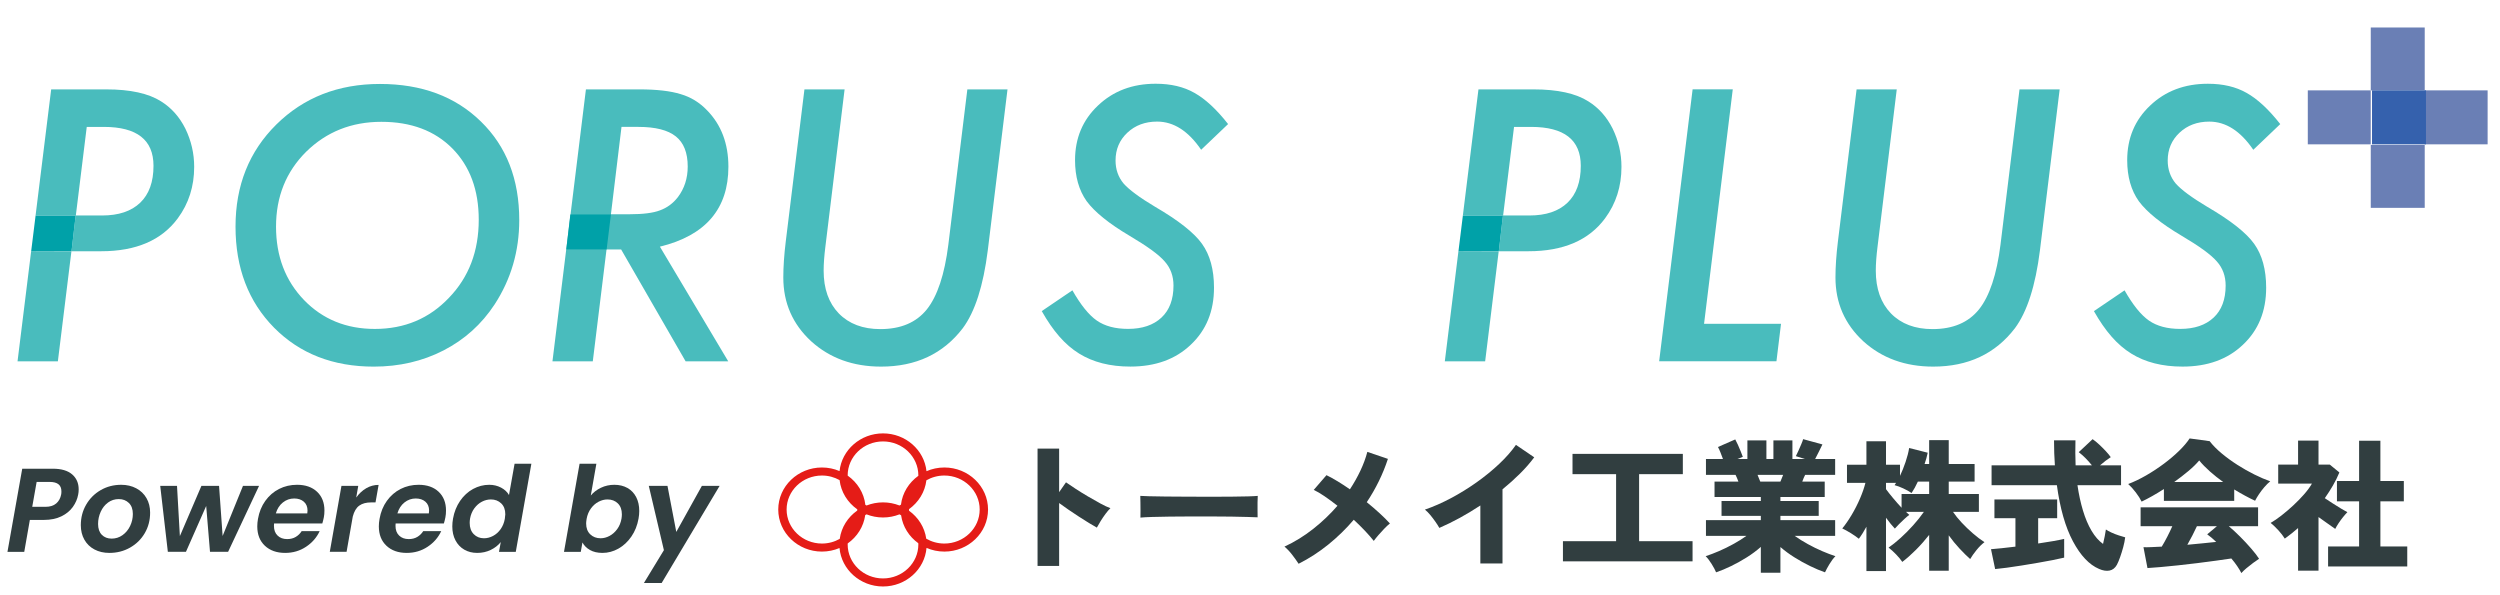
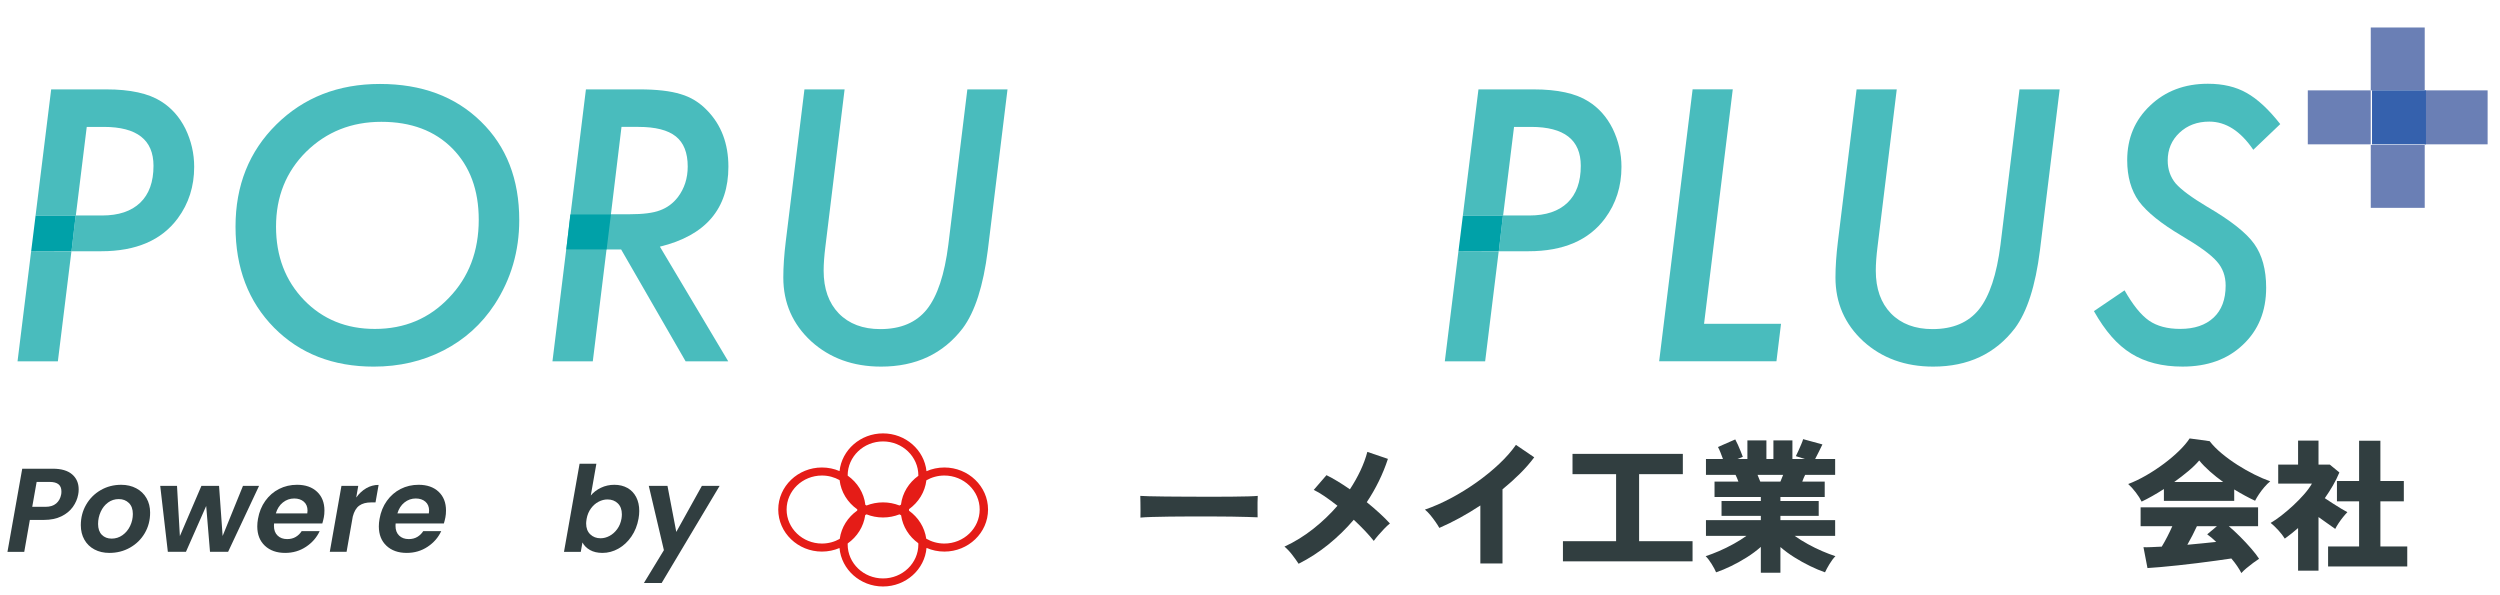
<svg xmlns="http://www.w3.org/2000/svg" width="100%" height="100%" viewBox="0 0 420 100" version="1.1" xml:space="preserve" style="fill-rule:evenodd;clip-rule:evenodd;stroke-linejoin:round;stroke-miterlimit:2;">
  <g id="Artboard1" transform="matrix(0.89,0,0,0.898,-178.856,-223.25)">
    <rect x="201" y="248.631" width="472" height="111.369" style="fill:none;" />
    <g transform="matrix(-1.124,0,0,1.114,1359.23,-11667.7)">
      <rect x="623.281" y="10721.2" width="9.062" height="10.571" style="fill:rgb(106,127,181);" />
    </g>
    <g transform="matrix(-1.124,0,0,1.114,1359.23,-11711.5)">
      <rect x="623.281" y="10740.8" width="9.062" height="10.57" style="fill:rgb(106,127,181);" />
    </g>
    <g transform="matrix(-1.124,0,0,1.114,1337.16,-11689.6)">
      <rect x="612.711" y="10731.7" width="10.571" height="9.063" style="fill:rgb(106,127,181);" />
    </g>
    <g transform="matrix(-1.124,0,0,1.114,1381.29,-11689.6)">
      <rect x="632.344" y="10731.7" width="10.571" height="9.063" style="fill:rgb(106,127,181);" />
    </g>
    <g transform="matrix(1.124,0,0,1.114,-51.857,-11689.6)">
      <rect x="623.282" y="10731.7" width="9.061" height="9.061" style="fill:rgb(53,97,173);" />
    </g>
    <g transform="matrix(1.124,0,0,1.114,496.847,295.002)">
      <path d="M0,-7.602C-1.489,-6.172 -3.623,-5.457 -6.403,-5.457L-10.811,-5.457L-8.977,-20.334L-6.108,-20.334C-0.547,-20.334 2.233,-18.156 2.233,-13.797C2.233,-11.096 1.489,-9.032 0,-7.602M3.505,-24.623C1.395,-25.964 -1.671,-26.635 -5.694,-26.635L-14.951,-26.635L-17.574,-5.436L-10.844,-5.436L-11.536,0.556L-18.312,0.531L-20.601,19.033L-13.828,19.033L-11.55,0.546L-6.551,0.546C-0.695,0.546 3.594,-1.297 6.315,-4.984C8.148,-7.469 9.065,-10.347 9.065,-13.621C9.065,-15.869 8.572,-18.008 7.586,-20.04C6.601,-22.01 5.24,-23.54 3.505,-24.623" style="fill:rgb(73,188,189);fill-rule:nonzero;" />
    </g>
    <g transform="matrix(-1.124,0,0,1.114,476.268,295.593)">
      <path d="M-7.468,-5.967L-0.738,-5.967L0,0L-6.776,0L-7.468,-5.967Z" style="fill:rgb(0,161,168);fill-rule:nonzero;" />
    </g>
    <g transform="matrix(1.124,0,0,1.114,285.713,277.197)">
      <path d="M0,24.342C-3.313,27.832 -7.463,29.577 -12.452,29.577C-17.244,29.577 -21.207,27.961 -24.342,24.727C-27.477,21.473 -29.045,17.362 -29.045,12.393C-29.045,7.365 -27.359,3.175 -23.987,-0.178C-20.576,-3.529 -16.366,-5.205 -11.357,-5.205C-6.369,-5.205 -2.396,-3.717 0.562,-0.739C3.52,2.258 4.999,6.25 4.999,11.239C4.999,16.524 3.333,20.891 0,24.342M-11.594,-11.564C-18.594,-11.564 -24.391,-9.297 -28.986,-4.762C-33.56,-0.246 -35.848,5.472 -35.848,12.393C-35.848,19.334 -33.688,24.992 -29.37,29.37C-25.052,33.729 -19.472,35.906 -12.629,35.906C-8.351,35.906 -4.446,35 -0.917,33.186C2.613,31.371 5.472,28.799 7.661,25.466C10.421,21.227 11.801,16.504 11.801,11.299C11.801,4.437 9.652,-1.084 5.354,-5.264C1.055,-9.465 -4.594,-11.564 -11.594,-11.564" style="fill:rgb(73,188,189);fill-rule:nonzero;" />
    </g>
    <g transform="matrix(1.124,0,0,1.114,379.973,288.132)">
      <path d="M0,5.621C-0.631,10.629 -1.834,14.248 -3.608,16.476C-5.383,18.684 -7.986,19.789 -11.417,19.789C-14.355,19.789 -16.682,18.911 -18.397,17.156C-20.093,15.401 -20.941,13.006 -20.941,9.969C-20.941,9.396 -20.916,8.775 -20.867,8.105C-20.817,7.435 -20.744,6.705 -20.645,5.917L-17.421,-20.467L-24.165,-20.467L-27.3,5.058C-27.438,6.184 -27.542,7.248 -27.61,8.254C-27.68,9.259 -27.714,10.215 -27.714,11.123C-27.714,15.381 -26.156,18.951 -23.041,21.829C-19.906,24.669 -15.992,26.088 -11.299,26.088C-5.442,26.088 -0.868,23.939 2.425,19.641C4.476,16.88 5.876,12.522 6.625,6.567L9.938,-20.467L3.194,-20.467L0,5.621Z" style="fill:rgb(73,188,189);fill-rule:nonzero;" />
    </g>
    <g transform="matrix(1.124,0,0,1.114,419.383,310.107)">
-       <path d="M0,-34.786C2.78,-34.786 5.245,-33.208 7.395,-30.053L11.92,-34.371C9.987,-36.835 8.104,-38.581 6.271,-39.606C4.476,-40.632 2.307,-41.143 -0.236,-41.143C-4.141,-41.143 -7.375,-39.921 -9.938,-37.476C-12.501,-35.052 -13.783,-31.995 -13.783,-28.307C-13.783,-25.547 -13.132,-23.25 -11.831,-21.416C-10.47,-19.582 -8.074,-17.649 -4.644,-15.618C-3.145,-14.731 -1.908,-13.932 -0.932,-13.223C0.044,-12.514 0.779,-11.872 1.272,-11.301C2.258,-10.196 2.751,-8.846 2.751,-7.249C2.751,-4.922 2.076,-3.128 0.725,-1.865C-0.626,-0.603 -2.494,0.027 -4.88,0.027C-7.029,0.027 -8.774,-0.436 -10.115,-1.362C-11.456,-2.29 -12.827,-3.985 -14.227,-6.45L-19.373,-2.96C-18.426,-1.284 -17.44,0.141 -16.415,1.314C-15.39,2.487 -14.286,3.439 -13.103,4.169C-10.756,5.628 -7.887,6.357 -4.496,6.357C-0.295,6.357 3.086,5.134 5.649,2.69C8.252,0.244 9.554,-2.95 9.554,-6.893C9.554,-9.931 8.883,-12.386 7.542,-14.259C6.221,-16.112 3.599,-18.182 -0.325,-20.47C-1.646,-21.259 -2.746,-21.977 -3.623,-22.629C-4.5,-23.279 -5.166,-23.86 -5.62,-24.374C-6.526,-25.458 -6.98,-26.75 -6.98,-28.249C-6.98,-30.122 -6.319,-31.68 -4.999,-32.921C-3.677,-34.164 -2.011,-34.786 0,-34.786" style="fill:rgb(73,188,189);fill-rule:nonzero;" />
-     </g>
+       </g>
    <g transform="matrix(1.124,0,0,1.114,528.046,316.199)">
      <path d="M0,-45.668L-6.744,-45.668L-12.363,0L7.335,0L8.104,-6.3L-4.821,-6.3L0,-45.668Z" style="fill:rgb(73,188,189);fill-rule:nonzero;" />
    </g>
    <g transform="matrix(1.124,0,0,1.114,578.582,288.132)">
      <path d="M0,5.621C-0.631,10.629 -1.834,14.248 -3.608,16.476C-5.383,18.684 -7.986,19.789 -11.417,19.789C-14.355,19.789 -16.682,18.911 -18.397,17.156C-20.093,15.401 -20.941,13.006 -20.941,9.969C-20.941,9.396 -20.916,8.775 -20.867,8.105C-20.817,7.435 -20.744,6.705 -20.645,5.917L-17.421,-20.467L-24.165,-20.467L-27.3,5.058C-27.438,6.184 -27.542,7.248 -27.61,8.254C-27.679,9.259 -27.714,10.215 -27.714,11.123C-27.714,15.381 -26.156,18.951 -23.041,21.829C-19.906,24.669 -15.992,26.088 -11.299,26.088C-5.442,26.088 -0.868,23.939 2.425,19.641C4.476,16.88 5.876,12.522 6.625,6.567L9.938,-20.467L3.194,-20.467L0,5.621Z" style="fill:rgb(73,188,189);fill-rule:nonzero;" />
    </g>
    <g transform="matrix(1.124,0,0,1.114,617.627,294.161)">
      <path d="M0,-6.152C-1.321,-6.941 -2.42,-7.66 -3.298,-8.311C-4.175,-8.962 -4.841,-9.543 -5.294,-10.056C-6.201,-11.14 -6.655,-12.432 -6.655,-13.931C-6.655,-15.804 -5.994,-17.362 -4.673,-18.603C-3.352,-19.846 -1.686,-20.468 0.326,-20.468C3.106,-20.468 5.57,-18.89 7.72,-15.735L12.245,-20.053C10.313,-22.517 8.43,-24.263 6.596,-25.289C4.802,-26.314 2.632,-26.826 0.089,-26.826C-3.815,-26.826 -7.049,-25.603 -9.612,-23.159C-12.176,-20.734 -13.458,-17.677 -13.458,-13.99C-13.458,-11.229 -12.807,-8.932 -11.505,-7.098C-10.145,-5.264 -7.749,-3.332 -4.318,-1.3C-2.819,-0.414 -1.582,0.385 -0.606,1.094C0.37,1.804 1.104,2.446 1.597,3.017C2.583,4.121 3.076,5.472 3.076,7.069C3.076,9.396 2.401,11.19 1.05,12.452C-0.301,13.714 -2.169,14.345 -4.555,14.345C-6.704,14.345 -8.449,13.881 -9.79,12.955C-11.131,12.028 -12.501,10.332 -13.901,7.868L-19.047,11.358C-18.101,13.034 -17.115,14.458 -16.09,15.631C-15.064,16.805 -13.96,17.756 -12.777,18.487C-10.431,19.946 -7.562,20.674 -4.17,20.674C0.03,20.674 3.412,19.452 5.975,17.007C8.578,14.562 9.879,11.368 9.879,7.424C9.879,4.387 9.208,1.932 7.868,0.059C6.546,-1.795 3.924,-3.865 0,-6.152" style="fill:rgb(73,188,189);fill-rule:nonzero;" />
    </g>
    <g transform="matrix(1.124,0,0,1.114,227.427,295.002)">
      <path d="M0,-7.602C-1.489,-6.172 -3.623,-5.457 -6.403,-5.457L-10.811,-5.457L-8.977,-20.334L-6.108,-20.334C-0.547,-20.334 2.233,-18.156 2.233,-13.797C2.233,-11.096 1.489,-9.032 0,-7.602M3.505,-24.623C1.395,-25.964 -1.671,-26.635 -5.694,-26.635L-14.951,-26.635L-17.574,-5.436L-10.844,-5.436L-11.536,0.556L-18.312,0.531L-20.601,19.033L-13.828,19.033L-11.55,0.546L-6.551,0.546C-0.695,0.546 3.594,-1.297 6.314,-4.984C8.148,-7.469 9.065,-10.347 9.065,-13.621C9.065,-15.869 8.572,-18.008 7.586,-20.04C6.601,-22.01 5.24,-23.54 3.505,-24.623" style="fill:rgb(73,188,189);fill-rule:nonzero;" />
    </g>
    <g transform="matrix(-1.124,0,0,1.114,206.848,295.593)">
      <path d="M-7.468,-5.967L-0.738,-5.967L0,0L-6.776,0L-7.468,-5.967Z" style="fill:rgb(0,161,168);fill-rule:nonzero;" />
    </g>
    <g transform="matrix(1.124,0,0,1.114,328.917,296.038)">
      <path d="M0,-9.464C-0.809,-8.419 -1.814,-7.679 -3.017,-7.245C-4.141,-6.812 -5.847,-6.595 -8.134,-6.595L-11.24,-6.595L-9.465,-21.265L-6.625,-21.265C-3.767,-21.265 -1.671,-20.733 -0.34,-19.667C0.991,-18.603 1.656,-16.917 1.656,-14.61C1.656,-12.638 1.104,-10.923 0,-9.464M8.488,-14.581C8.488,-18.445 7.295,-21.601 4.91,-24.045C3.647,-25.366 2.169,-26.274 0.473,-26.767C-1.243,-27.299 -3.56,-27.566 -6.478,-27.566L-15.439,-27.566L-21.059,18.102L-14.286,18.102L-11.979,-0.679L-9.524,-0.679L1.301,18.102L8.459,18.102L-3.017,-1.153C4.653,-3.026 8.488,-7.501 8.488,-14.581" style="fill:rgb(73,188,189);fill-rule:nonzero;" />
    </g>
    <g transform="matrix(-1.124,0,0,1.114,307.859,295.263)">
      <path d="M-7.495,-5.866L-0.679,-5.866L0.001,-0.001L-6.775,0.001L-7.495,-5.866Z" style="fill:rgb(0,161,168);fill-rule:nonzero;" />
    </g>
    <g transform="matrix(1.124,0,0,1.114,379.22,337.719)">
      <path d="M0,11.29C-1.111,11.29 -2.148,10.989 -3.038,10.476C-3.311,8.56 -4.384,6.889 -5.925,5.782L-5.936,5.578L-5.932,5.513C-4.348,4.378 -3.253,2.648 -3.015,0.667C-2.13,0.163 -1.101,-0.133 0,-0.133C3.272,-0.133 5.935,2.429 5.935,5.578C5.935,8.727 3.272,11.29 0,11.29M-4.365,11.438C-4.365,14.587 -7.028,17.149 -10.3,17.149C-13.573,17.149 -16.236,14.587 -16.236,11.438L-16.227,11.269C-14.652,10.157 -13.556,8.46 -13.287,6.511L-13.065,6.388C-12.211,6.724 -11.279,6.913 -10.3,6.913C-9.322,6.913 -8.39,6.724 -7.535,6.388C-7.442,6.436 -7.353,6.488 -7.263,6.54C-6.989,8.457 -5.917,10.128 -4.376,11.233L-4.365,11.438ZM-26.49,5.578C-26.49,2.429 -23.828,-0.133 -20.555,-0.133C-19.475,-0.133 -18.464,0.15 -17.591,0.638C-17.358,2.651 -16.239,4.407 -14.621,5.547L-14.619,5.578L-14.628,5.747C-16.203,6.858 -17.299,8.556 -17.568,10.505C-18.446,11.001 -19.465,11.29 -20.555,11.29C-23.828,11.29 -26.49,8.727 -26.49,5.578M-15.334,2.862C-15.397,2.765 -15.463,2.669 -15.52,2.568C-15.457,2.665 -15.392,2.761 -15.334,2.862M-16.236,-0.149C-16.236,-3.298 -13.573,-5.86 -10.3,-5.86C-7.028,-5.86 -4.365,-3.298 -4.365,-0.149L-4.369,-0.083C-5.953,1.052 -7.047,2.78 -7.286,4.763L-7.535,4.9C-8.39,4.565 -9.322,4.376 -10.3,4.376C-11.279,4.376 -12.211,4.565 -13.065,4.9L-13.264,4.792C-13.497,2.778 -14.616,1.022 -16.234,-0.117L-16.236,-0.149ZM0,-1.483C-1.069,-1.483 -2.082,-1.257 -2.999,-0.86C-3.371,-4.421 -6.503,-7.21 -10.3,-7.21C-14.09,-7.21 -17.218,-4.432 -17.6,-0.88C-18.505,-1.266 -19.503,-1.483 -20.555,-1.483C-24.601,-1.483 -27.894,1.685 -27.894,5.578C-27.894,9.472 -24.601,12.64 -20.555,12.64C-19.506,12.64 -18.511,12.423 -17.607,12.041C-17.288,15.652 -14.135,18.5 -10.3,18.5C-6.458,18.5 -3.302,15.642 -2.992,12.02C-2.077,12.415 -1.066,12.64 0,12.64C4.046,12.64 7.339,9.472 7.339,5.578C7.339,1.685 4.046,-1.483 0,-1.483" style="fill:rgb(229,28,23);fill-rule:nonzero;" />
    </g>
    <g transform="matrix(1.124,0,0,1.114,211.565,345.34)">
      <path d="M0,-2.278C0.44,-2.652 0.72,-3.159 0.84,-3.799C0.867,-3.919 0.88,-4.092 0.88,-4.319C0.88,-5.372 0.227,-5.899 -1.08,-5.899L-3.28,-5.899L-4.02,-1.718L-1.8,-1.718C-1.04,-1.718 -0.44,-1.905 0,-2.278M2.8,-1.699C2.333,-1.046 1.69,-0.518 0.87,-0.119C0.05,0.282 -0.934,0.482 -2.08,0.482L-4.42,0.482L-5.36,5.841L-8.18,5.841L-5.7,-8.119L-0.56,-8.119C0.867,-8.119 1.947,-7.801 2.68,-7.169C3.413,-6.536 3.78,-5.692 3.78,-4.639C3.78,-4.332 3.753,-4.051 3.7,-3.799C3.566,-3.051 3.267,-2.352 2.8,-1.699" style="fill:rgb(49,62,64);fill-rule:nonzero;" />
    </g>
    <g transform="matrix(1.124,0,0,1.114,224.084,342.623)">
      <path d="M0,5.481C0.546,5.094 0.973,4.581 1.28,3.941C1.586,3.3 1.74,2.628 1.74,1.921C1.74,1.121 1.517,0.504 1.07,0.071C0.623,-0.362 0.06,-0.579 -0.62,-0.579C-1.3,-0.579 -1.903,-0.385 -2.43,0.002C-2.957,0.388 -3.367,0.904 -3.66,1.55C-3.954,2.198 -4.1,2.88 -4.1,3.601C-4.1,4.388 -3.89,4.995 -3.47,5.421C-3.05,5.847 -2.5,6.06 -1.82,6.06C-1.153,6.06 -0.547,5.868 0,5.481M-4.71,7.88C-5.437,7.495 -6,6.948 -6.4,6.241C-6.8,5.535 -7,4.721 -7,3.8C-7,2.548 -6.704,1.404 -6.11,0.371C-5.517,-0.663 -4.704,-1.479 -3.67,-2.079C-2.637,-2.679 -1.487,-2.979 -0.22,-2.979C0.727,-2.979 1.57,-2.782 2.31,-2.389C3.05,-1.996 3.623,-1.446 4.03,-0.739C4.437,-0.032 4.64,0.781 4.64,1.701C4.64,2.968 4.34,4.115 3.74,5.141C3.14,6.168 2.316,6.978 1.27,7.571C0.223,8.165 -0.934,8.46 -2.2,8.46C-3.147,8.46 -3.983,8.267 -4.71,7.88" style="fill:rgb(49,62,64);fill-rule:nonzero;" />
    </g>
    <g transform="matrix(1.124,0,0,1.114,249.864,351.845)">
      <path d="M0,-11.08L-5.2,0L-8.24,0L-8.88,-7.7L-12.28,0L-15.32,0L-16.6,-11.08L-13.78,-11.08L-13.3,-2.64L-9.68,-11.08L-6.72,-11.08L-6.12,-2.66L-2.7,-11.08L0,-11.08Z" style="fill:rgb(49,62,64);fill-rule:nonzero;" />
    </g>
    <g transform="matrix(1.124,0,0,1.114,259.012,347.212)">
      <path d="M0,-2.76C0,-3.4 -0.207,-3.9 -0.62,-4.26C-1.033,-4.619 -1.573,-4.8 -2.24,-4.8C-2.947,-4.8 -3.58,-4.576 -4.14,-4.13C-4.7,-3.683 -5.093,-3.073 -5.32,-2.3L-0.04,-2.3C-0.013,-2.513 0,-2.666 0,-2.76M1.6,-5.93C2.427,-5.15 2.84,-4.1 2.84,-2.78C2.84,-2.354 2.807,-1.973 2.74,-1.64C2.66,-1.24 2.573,-0.893 2.48,-0.6L-5.62,-0.6C-5.633,-0.506 -5.64,-0.373 -5.64,-0.199C-5.64,0.494 -5.437,1.037 -5.03,1.429C-4.624,1.824 -4.087,2.02 -3.42,2.02C-2.86,2.02 -2.377,1.896 -1.97,1.65C-1.563,1.404 -1.233,1.08 -0.98,0.679L2.04,0.679C1.546,1.747 0.783,2.624 -0.25,3.31C-1.283,3.997 -2.454,4.34 -3.76,4.34C-5.173,4.34 -6.307,3.939 -7.16,3.14C-8.013,2.34 -8.44,1.254 -8.44,-0.119C-8.44,-0.52 -8.4,-0.94 -8.32,-1.38C-8.12,-2.527 -7.71,-3.533 -7.09,-4.4C-6.47,-5.266 -5.7,-5.933 -4.78,-6.4C-3.86,-6.866 -2.854,-7.1 -1.76,-7.1C-0.347,-7.1 0.773,-6.709 1.6,-5.93" style="fill:rgb(49,62,64);fill-rule:nonzero;" />
    </g>
    <g transform="matrix(1.124,0,0,1.114,270.092,351.221)">
      <path d="M0,-10.119C0.64,-10.492 1.333,-10.68 2.08,-10.68L1.56,-7.739L0.82,-7.739C-0.007,-7.739 -0.67,-7.558 -1.17,-7.199C-1.67,-6.84 -2.033,-6.225 -2.26,-5.359L-3.3,0.561L-6.12,0.561L-4.16,-10.519L-1.34,-10.519L-1.68,-8.558C-1.2,-9.225 -0.64,-9.746 0,-10.119" style="fill:rgb(49,62,64);fill-rule:nonzero;" />
    </g>
    <g transform="matrix(1.124,0,0,1.114,281.959,347.212)">
      <path d="M0,-2.76C0,-3.4 -0.207,-3.9 -0.62,-4.26C-1.033,-4.619 -1.573,-4.8 -2.24,-4.8C-2.947,-4.8 -3.58,-4.576 -4.14,-4.13C-4.7,-3.683 -5.093,-3.073 -5.32,-2.3L-0.04,-2.3C-0.013,-2.513 0,-2.666 0,-2.76M1.6,-5.93C2.427,-5.15 2.84,-4.1 2.84,-2.78C2.84,-2.354 2.807,-1.973 2.74,-1.64C2.66,-1.24 2.573,-0.893 2.48,-0.6L-5.62,-0.6C-5.633,-0.506 -5.64,-0.373 -5.64,-0.199C-5.64,0.494 -5.438,1.037 -5.03,1.429C-4.624,1.824 -4.087,2.02 -3.42,2.02C-2.86,2.02 -2.377,1.896 -1.97,1.65C-1.563,1.404 -1.233,1.08 -0.98,0.679L2.04,0.679C1.546,1.747 0.783,2.624 -0.25,3.31C-1.283,3.997 -2.454,4.34 -3.76,4.34C-5.173,4.34 -6.307,3.939 -7.16,3.14C-8.013,2.34 -8.44,1.254 -8.44,-0.119C-8.44,-0.52 -8.4,-0.94 -8.32,-1.38C-8.12,-2.527 -7.71,-3.533 -7.09,-4.4C-6.47,-5.266 -5.7,-5.933 -4.78,-6.4C-3.86,-6.866 -2.854,-7.1 -1.76,-7.1C-0.347,-7.1 0.773,-6.709 1.6,-5.93" style="fill:rgb(49,62,64);fill-rule:nonzero;" />
    </g>
    <g transform="matrix(1.124,0,0,1.114,296.344,342.578)">
-       <path d="M0,2.021C0,1.235 -0.23,0.621 -0.69,0.181C-1.15,-0.259 -1.727,-0.479 -2.42,-0.479C-2.94,-0.479 -3.443,-0.352 -3.93,-0.099C-4.417,0.155 -4.84,0.524 -5.2,1.011C-5.56,1.499 -5.8,2.075 -5.92,2.741C-5.96,2.995 -5.98,3.235 -5.98,3.461C-5.98,4.261 -5.753,4.891 -5.3,5.35C-4.847,5.811 -4.273,6.042 -3.58,6.042C-3.06,6.042 -2.553,5.911 -2.06,5.651C-1.567,5.391 -1.144,5.014 -0.79,4.521C-0.437,4.028 -0.2,3.448 -0.08,2.781C-0.027,2.434 0,2.181 0,2.021M-7.59,-0.239C-6.997,-1.105 -6.27,-1.772 -5.41,-2.239C-4.55,-2.706 -3.647,-2.939 -2.7,-2.939C-1.98,-2.939 -1.32,-2.783 -0.72,-2.469C-0.12,-2.156 0.327,-1.739 0.62,-1.219L1.56,-6.479L4.38,-6.479L1.76,8.321L-1.06,8.321L-0.76,6.681C-1.2,7.228 -1.763,7.668 -2.45,8C-3.137,8.334 -3.894,8.5 -4.72,8.5C-5.533,8.5 -6.257,8.318 -6.89,7.952C-7.523,7.584 -8.017,7.065 -8.37,6.391C-8.723,5.717 -8.9,4.934 -8.9,4.042C-8.9,3.627 -8.86,3.194 -8.78,2.741C-8.58,1.621 -8.183,0.627 -7.59,-0.239" style="fill:rgb(49,62,64);fill-rule:nonzero;" />
-     </g>
+       </g>
    <g transform="matrix(1.124,0,0,1.114,318.348,342.578)">
      <path d="M0,2.021C0,1.235 -0.227,0.621 -0.68,0.181C-1.133,-0.259 -1.713,-0.479 -2.42,-0.479C-2.927,-0.479 -3.427,-0.349 -3.92,-0.089C-4.414,0.17 -4.84,0.547 -5.2,1.042C-5.56,1.535 -5.8,2.114 -5.92,2.781C-5.974,3.127 -6,3.381 -6,3.542C-6,4.328 -5.77,4.941 -5.31,5.381C-4.85,5.821 -4.273,6.042 -3.58,6.042C-3.06,6.042 -2.554,5.908 -2.06,5.641C-1.567,5.375 -1.14,4.995 -0.78,4.5C-0.42,4.008 -0.18,3.42 -0.06,2.741C-0.02,2.475 0,2.235 0,2.021M-3.52,-2.439C-2.827,-2.772 -2.074,-2.939 -1.26,-2.939C-0.434,-2.939 0.296,-2.762 0.93,-2.41C1.563,-2.056 2.053,-1.545 2.4,-0.879C2.747,-0.212 2.92,0.568 2.92,1.461C2.92,1.875 2.88,2.301 2.8,2.741C2.6,3.875 2.2,4.877 1.6,5.75C1,6.625 0.273,7.301 -0.58,7.781C-1.434,8.261 -2.327,8.5 -3.26,8.5C-4.087,8.5 -4.787,8.337 -5.36,8.011C-5.934,7.684 -6.354,7.261 -6.62,6.741L-6.9,8.321L-9.72,8.321L-7.1,-6.479L-4.28,-6.479L-5.22,-1.139C-4.78,-1.672 -4.213,-2.105 -3.52,-2.439" style="fill:rgb(49,62,64);fill-rule:nonzero;" />
    </g>
    <g transform="matrix(1.124,0,0,1.114,326.957,357.681)">
      <path d="M0,-16.32L1.48,-8.58L5.78,-16.32L8.76,-16.32L-0.98,0L-3.96,0L-0.6,-5.519L-3.14,-16.32L0,-16.32Z" style="fill:rgb(49,62,64);fill-rule:nonzero;" />
    </g>
    <g transform="matrix(1.124,0,0,1.114,396.814,332.532)">
-       <path d="M0,19.703L0,0L3.624,0L3.624,7.32L4.776,5.664C5.16,5.935 5.676,6.283 6.324,6.707C6.972,7.132 7.668,7.564 8.412,8.004C9.156,8.443 9.868,8.848 10.548,9.216C11.228,9.584 11.792,9.848 12.24,10.008C11.984,10.248 11.708,10.568 11.412,10.968C11.116,11.367 10.84,11.775 10.584,12.191C10.328,12.607 10.12,12.968 9.96,13.271C9.608,13.08 9.164,12.82 8.628,12.492C8.092,12.164 7.524,11.804 6.924,11.412C6.324,11.019 5.736,10.628 5.16,10.236C4.584,9.844 4.072,9.479 3.624,9.143L3.624,19.703L0,19.703Z" style="fill:rgb(49,62,64);fill-rule:nonzero;" />
-     </g>
+       </g>
    <g transform="matrix(1.124,0,0,1.114,416.234,341.379)">
      <path d="M0,3.648C0.016,3.36 0.02,2.984 0.012,2.52C0.003,2.056 0,1.592 0,1.128C0,0.664 -0.008,0.288 -0.024,0C0.2,0.016 0.688,0.036 1.44,0.06C2.192,0.084 3.112,0.1 4.2,0.108C5.288,0.116 6.468,0.125 7.74,0.132C9.012,0.14 10.288,0.144 11.568,0.144C12.848,0.144 14.052,0.14 15.18,0.132C16.308,0.125 17.271,0.108 18.072,0.084C18.872,0.06 19.416,0.032 19.704,0C19.688,0.255 19.676,0.621 19.668,1.091C19.66,1.564 19.66,2.032 19.668,2.496C19.676,2.96 19.68,3.328 19.68,3.599C19.312,3.584 18.744,3.564 17.976,3.54C17.208,3.515 16.304,3.496 15.264,3.48C14.224,3.464 13.112,3.456 11.928,3.456L8.352,3.456C7.152,3.456 6.003,3.464 4.908,3.48C3.812,3.496 2.84,3.515 1.992,3.54C1.144,3.564 0.48,3.599 0,3.648" style="fill:rgb(49,62,64);fill-rule:nonzero;" />
    </g>
    <g transform="matrix(1.124,0,0,1.114,446.091,333.146)">
      <path d="M0,18.792C-0.288,18.344 -0.648,17.84 -1.08,17.28C-1.512,16.72 -1.944,16.265 -2.376,15.912C-0.68,15.128 0.924,14.14 2.436,12.948C3.948,11.756 5.312,10.456 6.528,9.048C5.792,8.472 5.08,7.948 4.392,7.476C3.704,7.004 3.088,6.64 2.544,6.384L4.68,3.912C5.271,4.2 5.904,4.548 6.576,4.956C7.248,5.364 7.928,5.808 8.616,6.288C9.288,5.265 9.876,4.22 10.38,3.155C10.884,2.092 11.271,1.04 11.544,0L15,1.176C14.168,3.72 12.984,6.144 11.448,8.448C12.216,9.071 12.932,9.688 13.596,10.296C14.26,10.903 14.84,11.479 15.336,12.024C15.032,12.264 14.712,12.56 14.376,12.912C14.04,13.265 13.716,13.62 13.404,13.979C13.092,14.34 12.832,14.664 12.624,14.952C11.792,13.896 10.672,12.712 9.264,11.399C7.984,12.903 6.564,14.288 5.004,15.552C3.444,16.815 1.776,17.896 0,18.792" style="fill:rgb(49,62,64);fill-rule:nonzero;" />
    </g>
    <g transform="matrix(1.124,0,0,1.114,480.399,331.836)">
      <path d="M0,19.92L0,10.177C-2.304,11.697 -4.6,12.953 -6.888,13.945C-7.048,13.656 -7.264,13.316 -7.536,12.925C-7.808,12.533 -8.1,12.149 -8.412,11.773C-8.724,11.397 -9.024,11.097 -9.312,10.873C-7.872,10.377 -6.408,9.732 -4.92,8.941C-3.432,8.149 -1.996,7.261 -0.612,6.277C0.772,5.293 2.032,4.265 3.168,3.193C4.304,2.121 5.24,1.057 5.976,0L9.048,2.089C8.36,3.017 7.56,3.933 6.648,4.836C5.736,5.74 4.76,6.617 3.72,7.465L3.72,19.92L0,19.92Z" style="fill:rgb(49,62,64);fill-rule:nonzero;" />
    </g>
    <g transform="matrix(1.124,0,0,1.114,495.988,333.52)">
      <path d="M0,18.048L0,14.664L8.928,14.664L8.928,3.407L1.608,3.407L1.608,0L20.136,0L20.136,3.407L12.792,3.407L12.792,14.664L21.768,14.664L21.768,18.048L0,18.048Z" style="fill:rgb(49,62,64);fill-rule:nonzero;" />
    </g>
    <g transform="matrix(1.124,0,0,1.114,533.236,347.822)">
      <path d="M0,-8.186L3.384,-8.186C3.448,-8.345 3.52,-8.522 3.6,-8.713C3.68,-8.905 3.76,-9.106 3.84,-9.313L-0.456,-9.313C-0.376,-9.106 -0.296,-8.905 -0.216,-8.713C-0.136,-8.522 -0.064,-8.345 0,-8.186M0.096,7.127L0.096,2.783C-0.608,3.407 -1.392,3.991 -2.256,4.535C-3.12,5.079 -3.996,5.566 -4.884,5.999C-5.772,6.431 -6.616,6.783 -7.416,7.054C-7.576,6.67 -7.824,6.207 -8.16,5.663C-8.496,5.119 -8.832,4.679 -9.168,4.343C-8.48,4.119 -7.736,3.835 -6.936,3.491C-6.136,3.147 -5.336,2.755 -4.536,2.314C-3.736,1.875 -3,1.415 -2.328,0.935L-9.12,0.935L-9.12,-1.706L0.096,-1.706L0.096,-2.425L-6.504,-2.425L-6.504,-4.921L0.096,-4.921L0.096,-5.593L-7.68,-5.593L-7.68,-8.186L-3.672,-8.186C-3.752,-8.393 -3.832,-8.597 -3.912,-8.797C-3.992,-8.997 -4.072,-9.169 -4.152,-9.313L-9.12,-9.313L-9.12,-11.977L-6.264,-11.977C-6.392,-12.329 -6.532,-12.698 -6.684,-13.082C-6.836,-13.465 -6.976,-13.769 -7.104,-13.993L-4.2,-15.265C-4.072,-15.041 -3.924,-14.741 -3.756,-14.366C-3.588,-13.989 -3.428,-13.614 -3.276,-13.237C-3.124,-12.862 -3.008,-12.561 -2.928,-12.337L-3.84,-11.977L-2.16,-11.977L-2.16,-15.097L1.032,-15.097L1.032,-11.977L2.208,-11.977L2.208,-15.097L5.4,-15.097L5.4,-11.977L7.488,-11.977L5.976,-12.457C6.088,-12.665 6.228,-12.957 6.396,-13.333C6.564,-13.709 6.728,-14.085 6.888,-14.461C7.048,-14.837 7.152,-15.122 7.2,-15.313L10.44,-14.425C10.296,-14.122 10.1,-13.721 9.852,-13.225C9.604,-12.729 9.392,-12.313 9.216,-11.977L12.576,-11.977L12.576,-9.313L7.536,-9.313C7.456,-9.169 7.376,-8.997 7.296,-8.797C7.216,-8.597 7.136,-8.393 7.056,-8.186L10.824,-8.186L10.824,-5.593L3.384,-5.593L3.384,-4.921L9.816,-4.921L9.816,-2.425L3.384,-2.425L3.384,-1.706L12.576,-1.706L12.576,0.935L5.784,0.935C6.456,1.415 7.192,1.875 7.992,2.314C8.792,2.755 9.592,3.147 10.392,3.491C11.192,3.835 11.936,4.119 12.624,4.343C12.288,4.679 11.956,5.119 11.628,5.663C11.3,6.207 11.048,6.67 10.872,7.054C10.088,6.783 9.252,6.431 8.364,5.999C7.476,5.566 6.604,5.083 5.748,4.546C4.892,4.011 4.104,3.431 3.384,2.806L3.384,7.127L0.096,7.127Z" style="fill:rgb(49,62,64);fill-rule:nonzero;" />
    </g>
    <g transform="matrix(1.124,0,0,1.114,559.911,342.796)">
-       <path d="M0,0.719L0,-1.585L4.632,-1.585L4.632,-3.674L2.736,-3.674C2.4,-2.937 2.048,-2.297 1.68,-1.753C1.28,-2.025 0.812,-2.285 0.276,-2.533C-0.26,-2.781 -0.744,-2.961 -1.176,-3.073L-1.056,-3.265L-0.912,-3.457L-2.616,-3.457L-2.616,-2.401C-2.312,-1.984 -1.92,-1.489 -1.44,-0.913C-0.96,-0.337 -0.48,0.207 0,0.719M-5.904,11.352L-5.904,3.91C-6.112,4.295 -6.324,4.659 -6.54,5.003C-6.756,5.348 -6.968,5.655 -7.176,5.927C-7.528,5.639 -7.968,5.331 -8.496,5.003C-9.024,4.675 -9.512,4.407 -9.96,4.199C-9.432,3.559 -8.904,2.795 -8.376,1.907C-7.848,1.02 -7.38,0.1 -6.972,-0.853C-6.564,-1.804 -6.264,-2.673 -6.072,-3.457L-9.168,-3.457L-9.168,-6.506L-5.904,-6.506L-5.904,-10.441L-2.616,-10.441L-2.616,-6.506L-0.264,-6.506L-0.264,-4.633C0.072,-5.337 0.384,-6.117 0.672,-6.972C0.96,-7.829 1.16,-8.609 1.272,-9.312L4.392,-8.521C4.328,-8.217 4.252,-7.905 4.164,-7.585C4.076,-7.265 3.976,-6.945 3.864,-6.625L4.632,-6.625L4.632,-10.633L7.92,-10.633L7.92,-6.625L12.264,-6.625L12.264,-3.674L7.92,-3.674L7.92,-1.585L12.984,-1.585L12.984,1.415L8.64,1.415C9.024,1.99 9.508,2.591 10.092,3.215C10.676,3.839 11.3,4.44 11.964,5.015C12.628,5.591 13.28,6.087 13.92,6.503C13.472,6.839 13.028,7.28 12.588,7.823C12.148,8.367 11.792,8.871 11.52,9.335C10.976,8.856 10.38,8.267 9.732,7.571C9.084,6.875 8.48,6.135 7.92,5.352L7.92,11.303L4.632,11.303L4.632,5.28C3.928,6.175 3.184,7.016 2.4,7.799C1.616,8.583 0.856,9.255 0.12,9.815C-0.136,9.431 -0.484,9.011 -0.924,8.555C-1.364,8.099 -1.784,7.719 -2.184,7.415C-1.56,6.983 -0.888,6.444 -0.168,5.795C0.552,5.147 1.256,4.44 1.944,3.671C2.632,2.903 3.232,2.151 3.744,1.415L0.744,1.415C0.84,1.511 0.936,1.6 1.032,1.679C1.128,1.759 1.216,1.839 1.296,1.919C1.072,2.079 0.804,2.303 0.492,2.591C0.18,2.879 -0.124,3.171 -0.42,3.467C-0.716,3.764 -0.952,4.016 -1.128,4.223C-1.56,3.776 -2.056,3.167 -2.616,2.399L-2.616,11.352L-5.904,11.352Z" style="fill:rgb(49,62,64);fill-rule:nonzero;" />
-     </g>
+       </g>
    <g transform="matrix(1.124,0,0,1.114,597.185,331.192)">
-       <path d="M0,21.41C-1.648,20.707 -3.108,19.163 -4.38,16.779C-5.652,14.394 -6.552,11.251 -7.08,7.347L-18.048,7.347L-18.048,4.011L-7.416,4.011C-7.512,2.683 -7.56,1.283 -7.56,-0.19L-3.96,-0.19C-3.976,0.515 -3.984,1.219 -3.984,1.923C-3.984,2.627 -3.968,3.323 -3.936,4.011L-1.2,4.011C-1.904,3.131 -2.64,2.394 -3.408,1.803L-1.08,-0.381C-0.728,-0.141 -0.356,0.163 0.036,0.531C0.428,0.898 0.796,1.267 1.14,1.635C1.484,2.003 1.76,2.339 1.968,2.642C1.712,2.803 1.42,3.007 1.092,3.255C0.764,3.503 0.456,3.755 0.168,4.011L3.696,4.011L3.696,7.347L-3.624,7.347C-3.4,8.883 -3.092,10.303 -2.7,11.607C-2.308,12.911 -1.828,14.043 -1.26,15.003C-0.692,15.963 -0.048,16.699 0.672,17.211C0.784,16.779 0.88,16.343 0.96,15.902C1.04,15.463 1.104,15.091 1.152,14.787C1.376,14.947 1.688,15.119 2.088,15.303C2.488,15.486 2.9,15.646 3.324,15.783C3.748,15.919 4.104,16.027 4.392,16.107C4.328,16.635 4.216,17.191 4.056,17.775C3.896,18.359 3.724,18.911 3.54,19.431C3.356,19.951 3.176,20.379 3,20.715C2.696,21.258 2.284,21.582 1.764,21.686C1.244,21.791 0.656,21.699 0,21.41M-17.448,21.434L-18.144,18.098C-17.664,18.066 -17.064,18.011 -16.344,17.931C-15.624,17.851 -14.856,17.763 -14.04,17.667L-14.04,12.89L-17.568,12.89L-17.568,9.746L-7.032,9.746L-7.032,12.89L-10.224,12.89L-10.224,17.139C-9.328,17.011 -8.496,16.879 -7.728,16.742C-6.96,16.607 -6.336,16.482 -5.856,16.371L-5.856,19.514C-6.384,19.642 -7.036,19.783 -7.812,19.934C-8.588,20.086 -9.42,20.238 -10.308,20.39C-11.196,20.543 -12.088,20.691 -12.984,20.835C-13.88,20.978 -14.716,21.102 -15.492,21.207C-16.268,21.31 -16.92,21.387 -17.448,21.434" style="fill:rgb(49,62,64);fill-rule:nonzero;" />
-     </g>
+       </g>
    <g transform="matrix(1.124,0,0,1.114,613.853,335.926)">
      <path d="M0,13.105C0.848,13.025 1.688,12.945 2.52,12.865C3.352,12.785 4.128,12.705 4.848,12.625C4.56,12.353 4.288,12.109 4.032,11.892C3.776,11.676 3.544,11.496 3.336,11.352L4.968,9.984L1.608,9.984C1.384,10.48 1.132,10.997 0.852,11.533C0.572,12.068 0.288,12.592 0,13.105M-2.208,2.568L6.024,2.568C5.24,2.008 4.496,1.417 3.792,0.792C3.088,0.168 2.488,-0.448 1.992,-1.055C1.528,-0.496 0.924,0.096 0.18,0.72C-0.564,1.344 -1.36,1.96 -2.208,2.568M9.072,17.857C8.896,17.504 8.664,17.117 8.376,16.693C8.088,16.268 7.76,15.84 7.392,15.408C6.64,15.521 5.768,15.644 4.776,15.781C3.784,15.916 2.744,16.052 1.656,16.189C0.568,16.324 -0.504,16.449 -1.56,16.56C-2.616,16.671 -3.592,16.768 -4.488,16.848C-5.384,16.928 -6.12,16.984 -6.696,17.016L-7.368,13.512C-7.048,13.529 -6.62,13.525 -6.084,13.501C-5.548,13.476 -4.952,13.449 -4.296,13.417C-3.992,12.92 -3.684,12.369 -3.372,11.76C-3.06,11.152 -2.776,10.56 -2.52,9.984L-7.848,9.984L-7.848,6.816L11.88,6.816L11.88,9.984L6.96,9.984C7.552,10.48 8.18,11.06 8.844,11.724C9.508,12.388 10.128,13.052 10.704,13.716C11.28,14.38 11.728,14.96 12.048,15.457C11.776,15.632 11.444,15.865 11.052,16.152C10.66,16.441 10.284,16.736 9.924,17.041C9.564,17.344 9.28,17.617 9.072,17.857M-7.68,5.857C-7.904,5.392 -8.228,4.88 -8.652,4.32C-9.076,3.76 -9.504,3.289 -9.936,2.904C-8.96,2.537 -7.952,2.052 -6.912,1.453C-5.872,0.852 -4.876,0.197 -3.924,-0.516C-2.972,-1.227 -2.12,-1.952 -1.368,-2.688C-0.616,-3.423 -0.032,-4.112 0.384,-4.752L3.744,-4.295C4.272,-3.608 4.944,-2.924 5.76,-2.244C6.576,-1.563 7.46,-0.919 8.412,-0.311C9.364,0.296 10.316,0.836 11.268,1.308C12.22,1.781 13.104,2.16 13.92,2.449C13.6,2.705 13.272,3.029 12.936,3.42C12.6,3.812 12.296,4.212 12.024,4.621C11.752,5.029 11.536,5.392 11.376,5.712C10.304,5.216 9.136,4.584 7.872,3.816L7.872,5.736L-3.936,5.736L-3.936,3.744C-5.312,4.625 -6.56,5.328 -7.68,5.857" style="fill:rgb(49,62,64);fill-rule:nonzero;" />
    </g>
    <g transform="matrix(1.124,0,0,1.114,640.421,331.81)">
      <path d="M0,20.448L0,17.088L5.208,17.088L5.208,9.504L1.488,9.504L1.488,6.095L5.208,6.095L5.208,-0.672L8.784,-0.672L8.784,6.095L12.72,6.095L12.72,9.504L8.784,9.504L8.784,17.088L13.296,17.088L13.296,20.448L0,20.448ZM-5.04,21.144L-5.04,13.992C-5.392,14.297 -5.756,14.599 -6.132,14.904C-6.508,15.208 -6.888,15.496 -7.272,15.767C-7.544,15.32 -7.908,14.847 -8.364,14.351C-8.82,13.856 -9.248,13.448 -9.648,13.128C-9.088,12.808 -8.476,12.388 -7.812,11.868C-7.148,11.347 -6.488,10.784 -5.832,10.176C-5.176,9.568 -4.572,8.948 -4.02,8.316C-3.468,7.683 -3.032,7.088 -2.712,6.528L-8.376,6.528L-8.376,3.336L-5.04,3.336L-5.04,-0.696L-1.608,-0.696L-1.608,3.336L0.288,3.336L1.896,4.656C1.592,5.392 1.232,6.12 0.816,6.84C0.4,7.56 -0.056,8.271 -0.552,8.976C-0.12,9.263 0.332,9.56 0.804,9.864C1.276,10.168 1.732,10.452 2.172,10.717C2.612,10.98 2.968,11.183 3.24,11.328C3.032,11.536 2.792,11.808 2.52,12.144C2.248,12.48 1.996,12.824 1.764,13.176C1.532,13.528 1.344,13.847 1.2,14.136C0.8,13.847 0.352,13.532 -0.144,13.187C-0.64,12.844 -1.128,12.496 -1.608,12.144L-1.608,21.144L-5.04,21.144Z" style="fill:rgb(49,62,64);fill-rule:nonzero;" />
    </g>
  </g>
</svg>